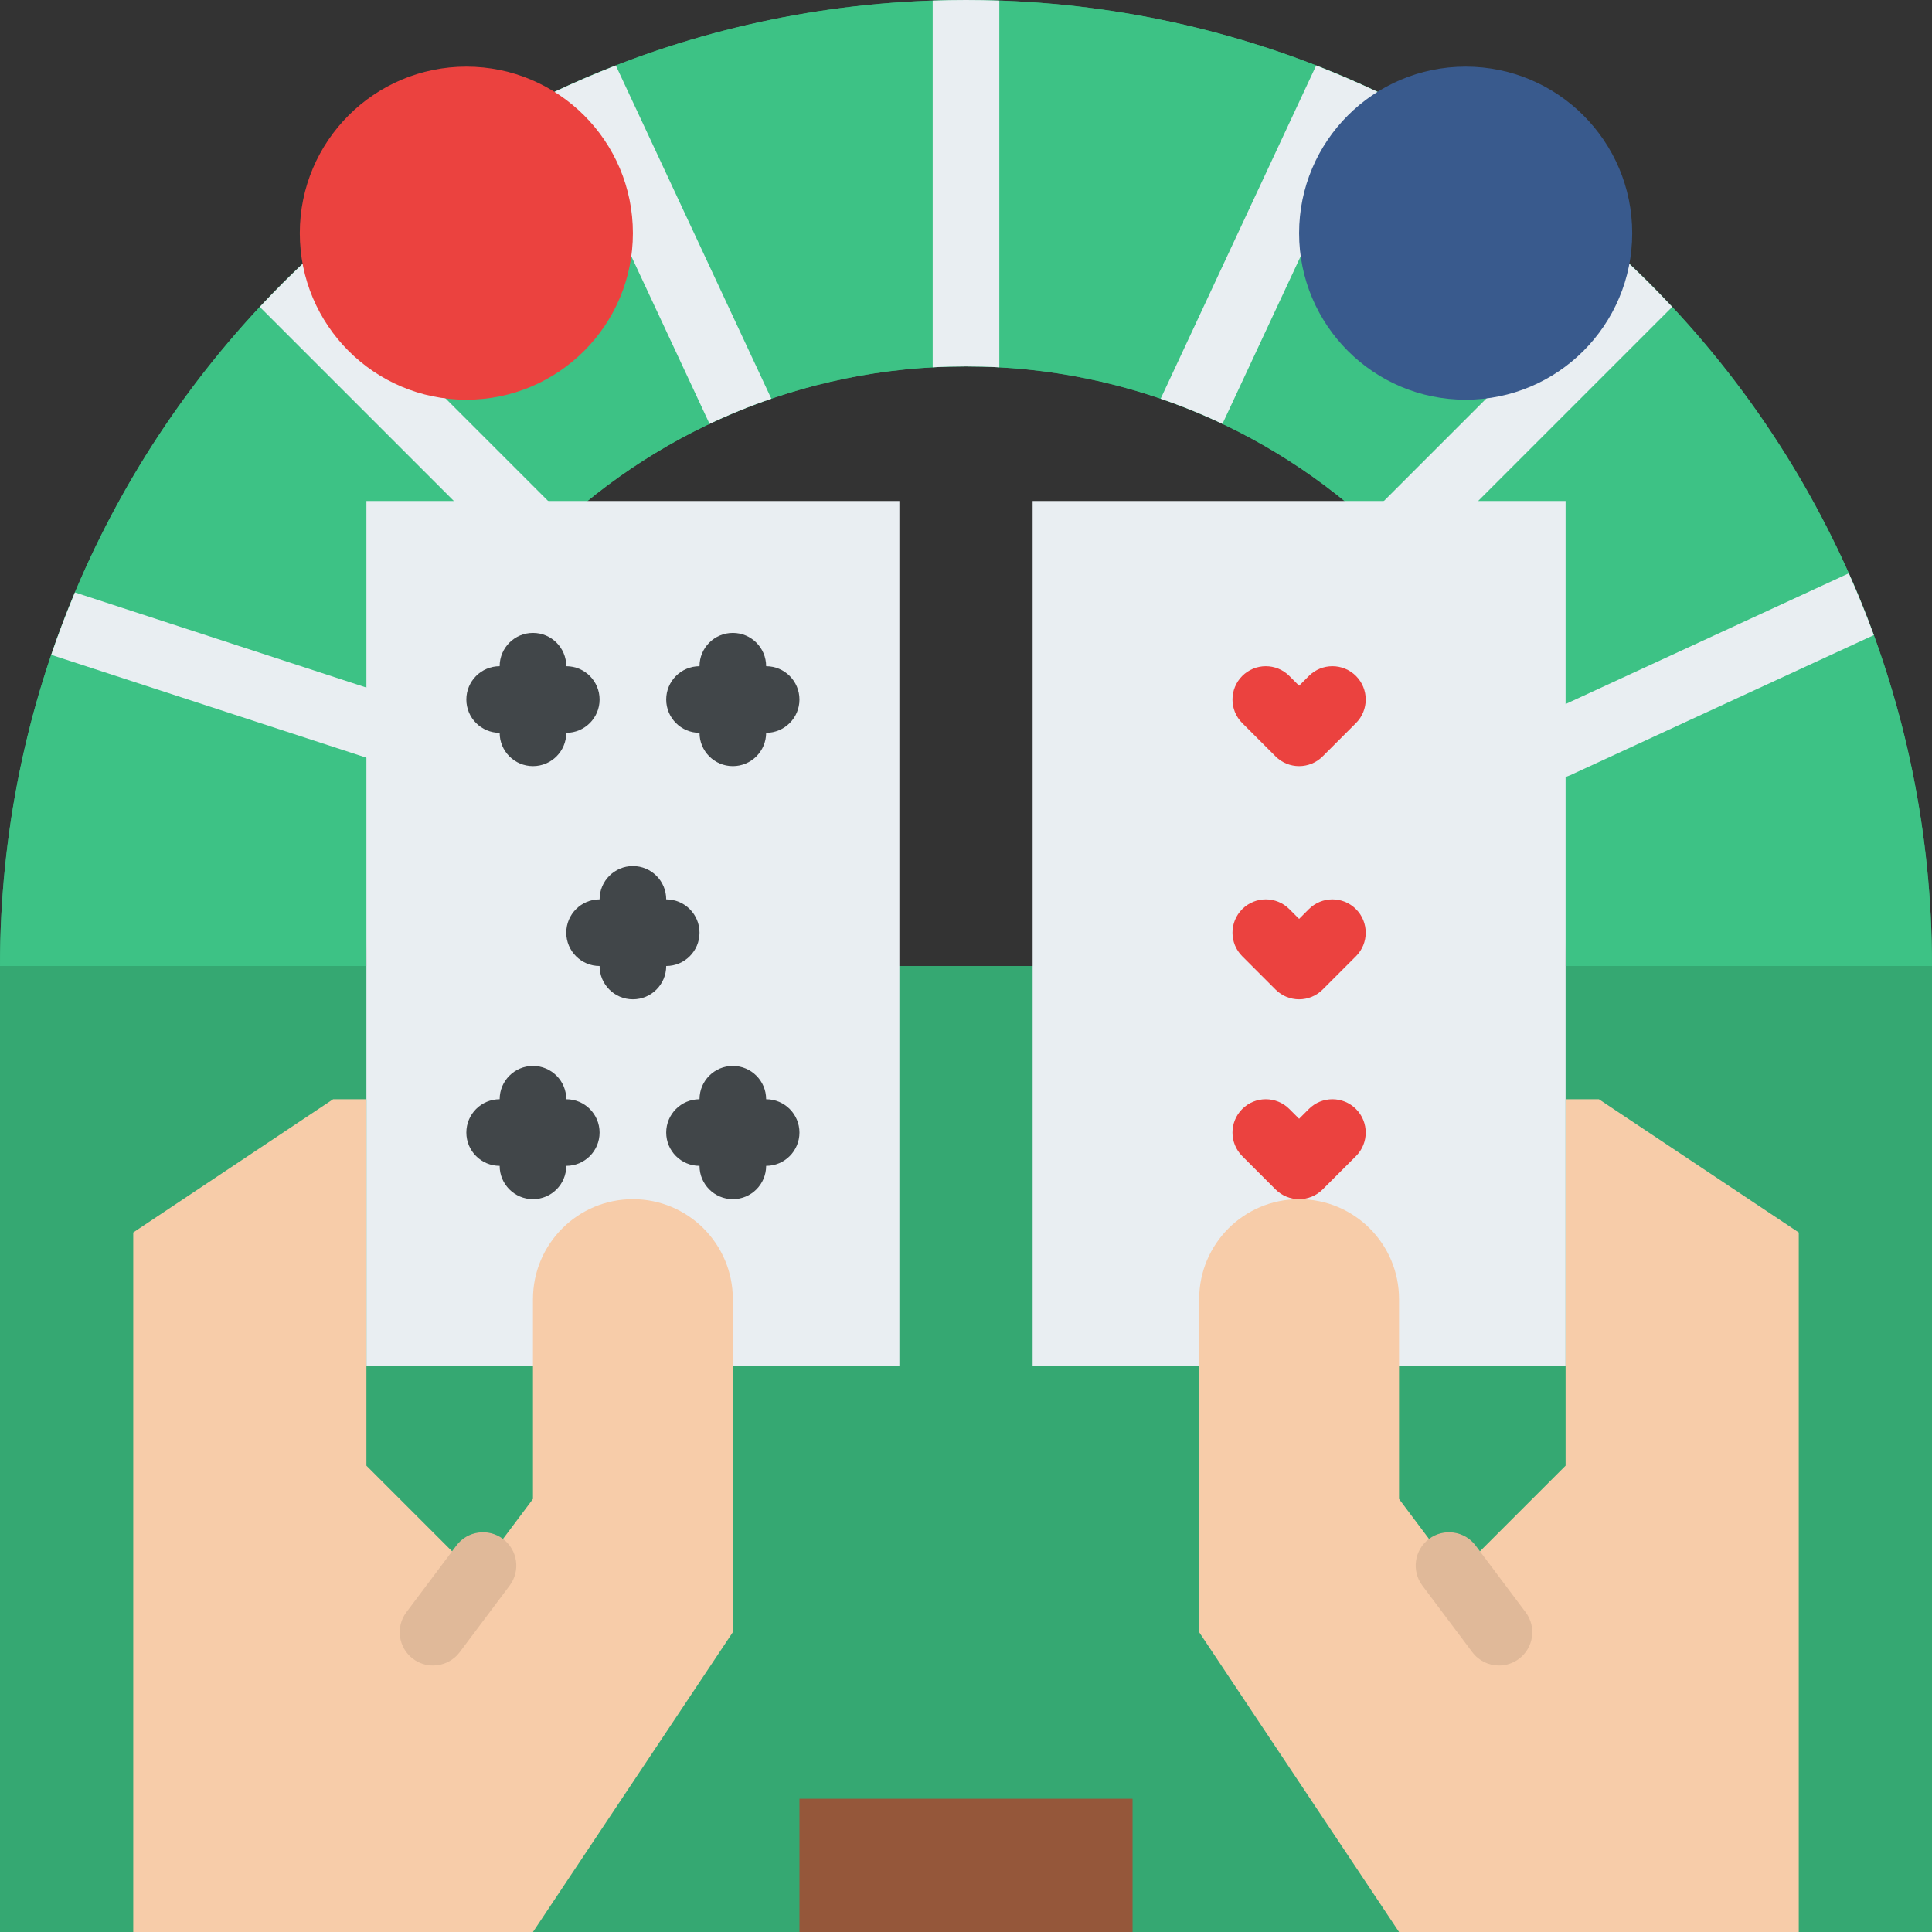
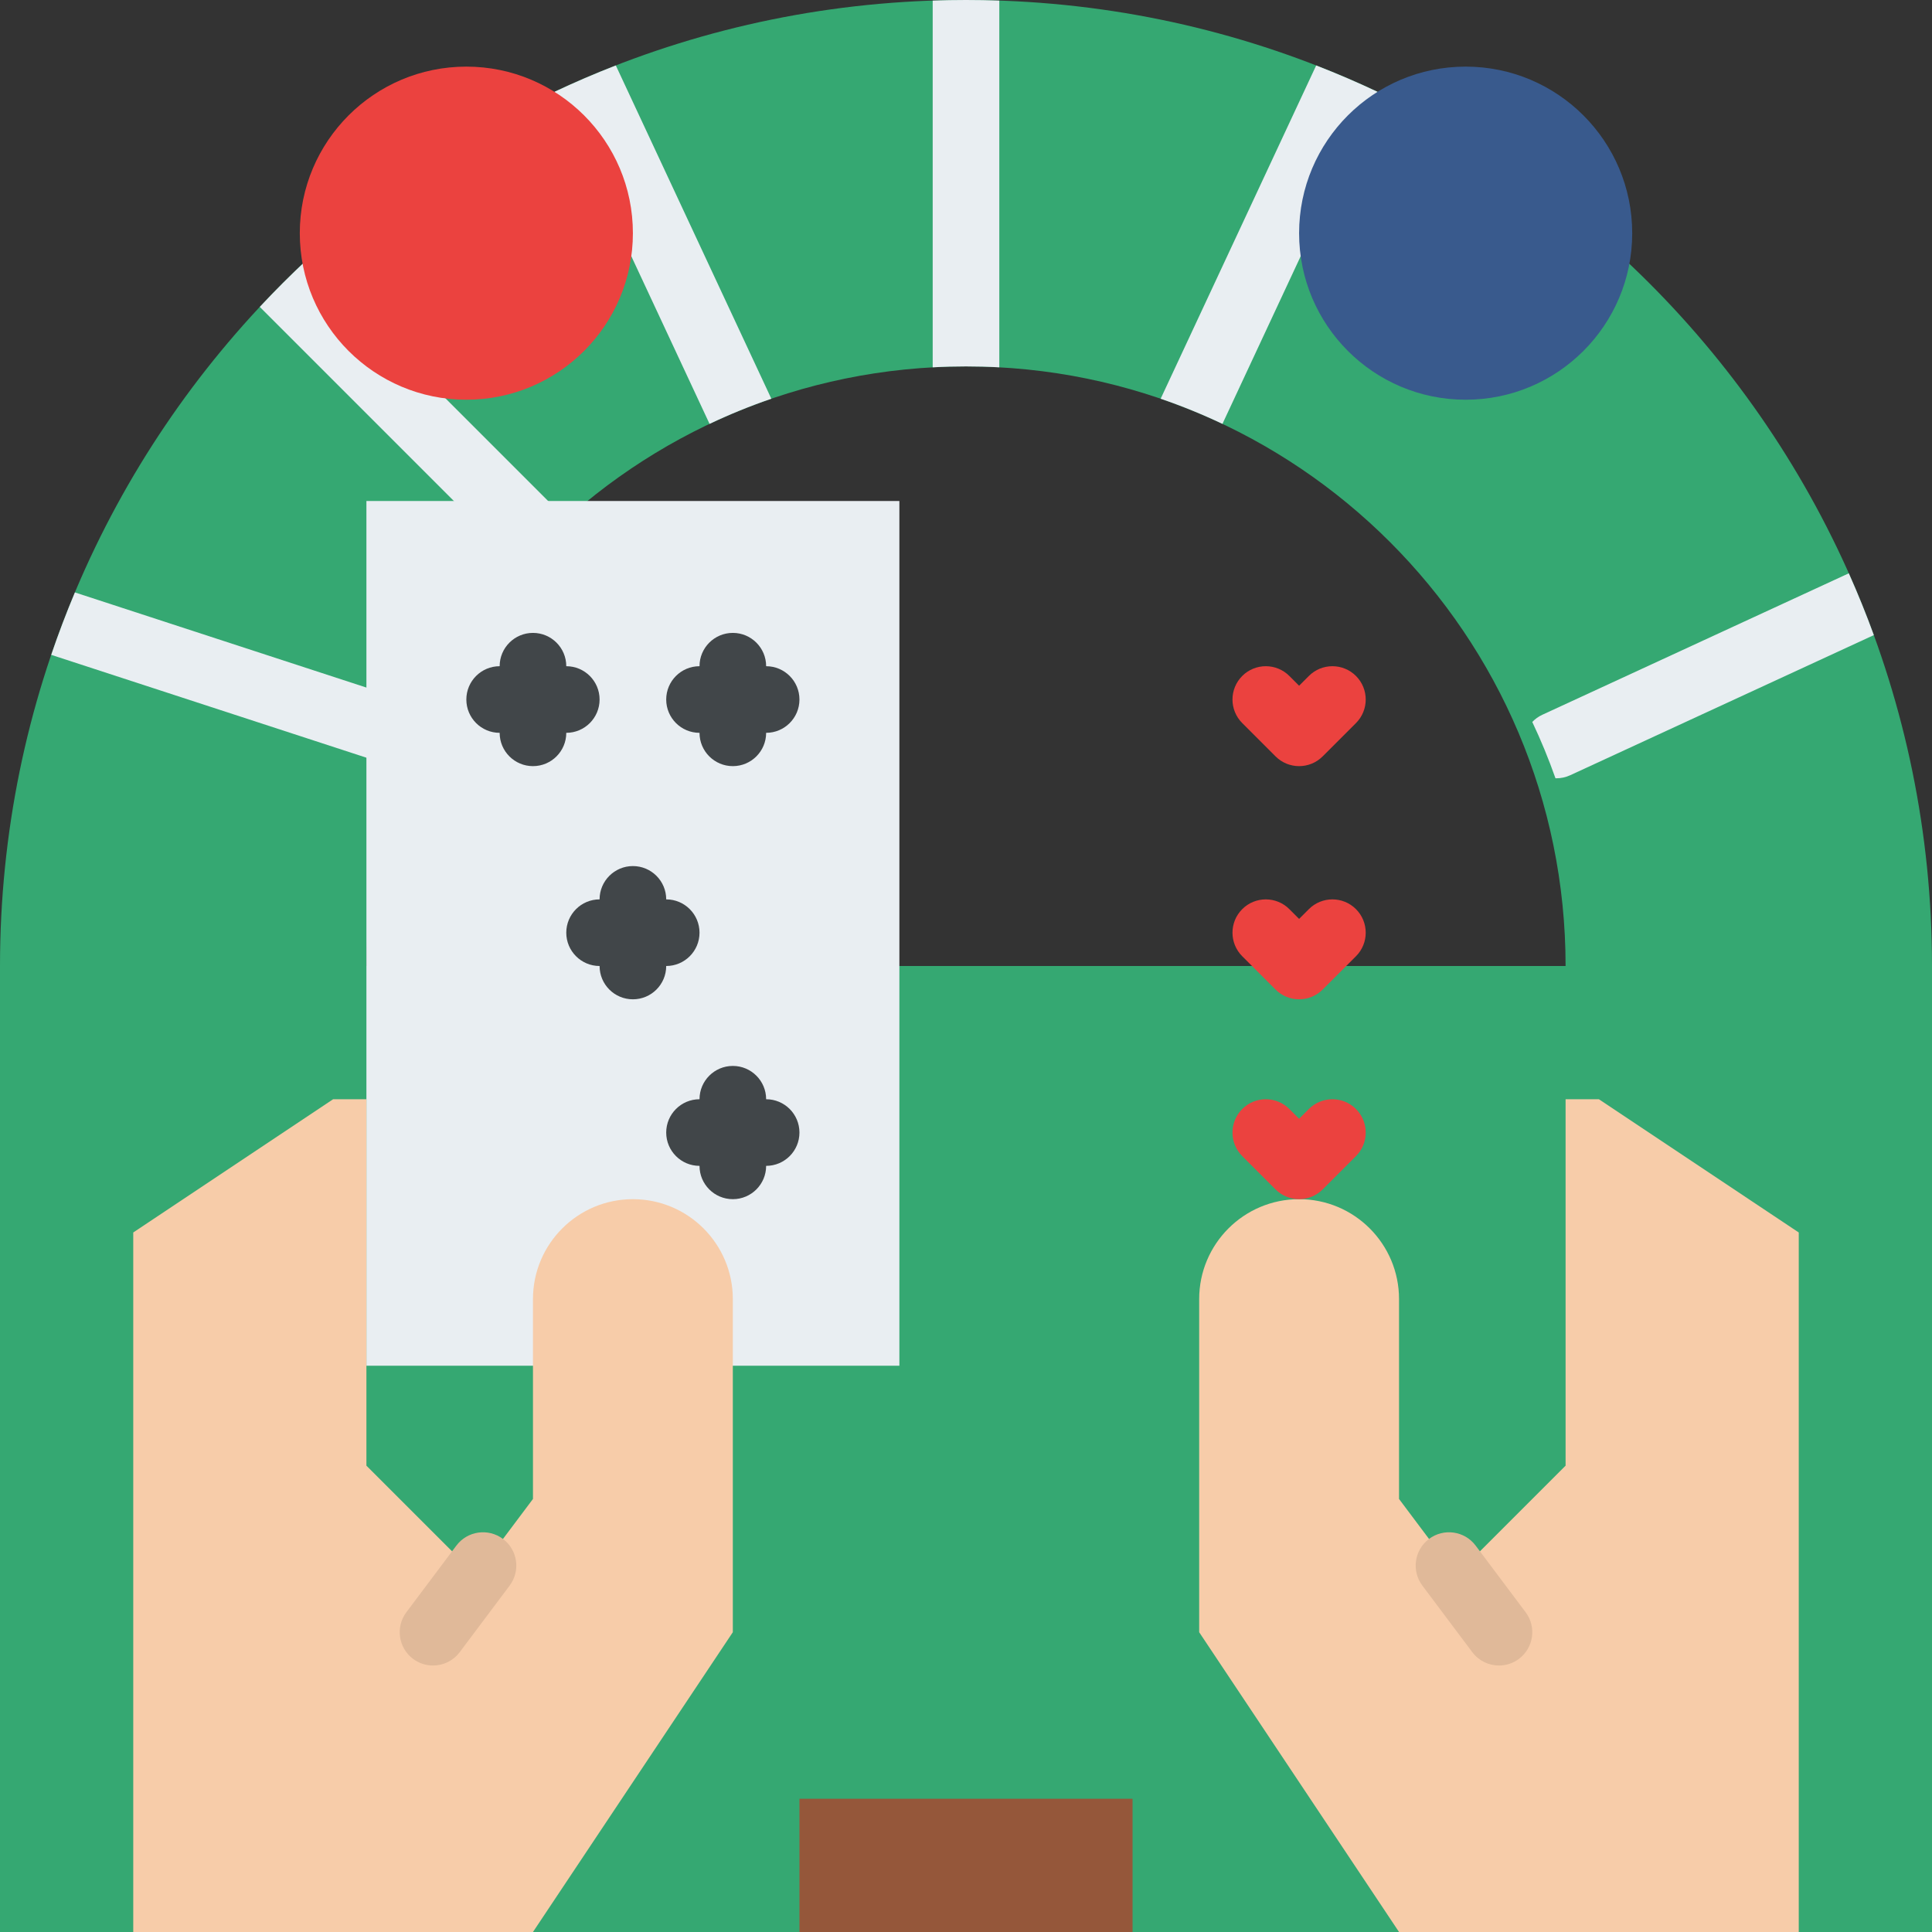
<svg xmlns="http://www.w3.org/2000/svg" width="100%" height="100%" viewBox="0 0 464 464" version="1.1" xml:space="preserve" style="fill-rule:evenodd;clip-rule:evenodd;stroke-linejoin:round;stroke-miterlimit:2;">
  <rect x="0" y="0" width="464" height="464" fill="#333333" stroke="none" />
  <g transform="matrix(1,0,0,1,-24,-24)">
    <path d="M256,24C127.87,24 24,127.87 24,256L24,488L488,488L488,256C488,127.87 384.13,24 256,24ZM112,256C112,176.471 176.471,112 256,112C335.529,112 400,176.471 400,256L112,256Z" style="fill:rgb(53,168,114);fill-rule:nonzero;" />
-     <path d="M488,256C488,127.87 384.13,24 256,24C127.87,24 24,127.87 24,256L112,256C112,176.471 176.471,112 256,112C335.529,112 400,176.471 400,256L488,256Z" style="fill:rgb(61,194,133);fill-rule:nonzero;" />
    <g>
      <path d="M264,24.14L264,112.22C261.35,112.07 258.68,112 256,112C253.32,112 250.65,112.07 248,112.22L248,24.14C250.66,24.05 253.32,24 256,24C258.68,24 261.34,24.05 264,24.14Z" style="fill:rgb(233,238,242);fill-rule:nonzero;" />
      <path d="M160,148.68C156.01,152.23 152.23,156.01 148.68,160L86.39,97.71C90.03,93.81 93.81,90.03 97.71,86.39L160,148.68Z" style="fill:rgb(233,238,242);fill-rule:nonzero;" />
-       <path d="M425.61,97.71L365.66,157.66C364.83,158.48 363.87,159.09 362.85,159.47C359.59,155.85 356.15,152.41 352.53,149.15C352.91,148.12 353.52,147.16 354.34,146.34L414.29,86.39C418.19,90.03 421.97,93.81 425.61,97.71Z" style="fill:rgb(233,238,242);fill-rule:nonzero;" />
      <path d="M209.25,119.76C204.17,121.5 199.22,123.52 194.41,125.8L157.19,46.04C162,43.77 166.91,41.66 171.9,39.72L209.25,119.76Z" style="fill:rgb(233,238,242);fill-rule:nonzero;" />
      <path d="M354.81,46.04L317.59,125.8C312.78,123.52 307.83,121.5 302.75,119.76L340.1,39.72C345.09,41.66 350,43.77 354.81,46.04Z" style="fill:rgb(233,238,242);fill-rule:nonzero;" />
      <path d="M126.12,193.74C123.81,198.55 121.76,203.5 119.99,208.58L36.3,181.27C38.03,176.19 39.93,171.19 41.99,166.28L126.12,193.74Z" style="fill:rgb(233,238,242);fill-rule:nonzero;" />
      <path d="M474.03,176.53L401.12,210.18C400.04,210.68 398.9,210.92 397.77,210.92C397.7,210.92 397.64,210.92 397.57,210.91C395.94,206.29 394.08,201.78 392,197.39C392.67,196.69 393.48,196.09 394.42,195.66L468.02,161.69C470.19,166.55 472.2,171.5 474.03,176.53Z" style="fill:rgb(233,238,242);fill-rule:nonzero;" />
      <rect x="112" y="144.323" width="128" height="207.677" style="fill:rgb(233,238,242);fill-rule:nonzero;" />
-       <rect x="272" y="144.323" width="128" height="207.677" style="fill:rgb(233,238,242);fill-rule:nonzero;" />
    </g>
    <path d="M336,208C333.952,208 331.905,207.219 330.343,205.657L322.343,197.657C319.219,194.532 319.219,189.468 322.343,186.343C325.468,183.22 330.532,183.22 333.657,186.343L336,188.687L338.343,186.343C341.468,183.22 346.532,183.22 349.657,186.343C352.781,189.468 352.781,194.532 349.657,197.657L341.657,205.657C340.095,207.219 338.048,208 336,208Z" style="fill:rgb(235,66,63);fill-rule:nonzero;" />
    <path d="M408,288L400,288L400,376L373.714,402.286L360,384L360,336C360,322.745 349.255,312 336,312C322.745,312 312,322.745 312,336L312,416L360,488L456,488L456,320L408,288Z" style="fill:rgb(247,204,169);fill-rule:nonzero;" />
    <path d="M336,312C333.952,312 331.905,311.219 330.343,309.657L322.343,301.657C319.219,298.532 319.219,293.468 322.343,290.343C325.468,287.22 330.532,287.22 333.657,290.343L336,292.687L338.343,290.343C341.468,287.22 346.532,287.22 349.657,290.343C352.781,293.468 352.781,298.532 349.657,301.657L341.657,309.657C340.095,311.219 338.048,312 336,312Z" style="fill:rgb(235,66,63);fill-rule:nonzero;" />
    <path d="M336,264C333.952,264 331.905,263.219 330.343,261.657L322.343,253.657C319.219,250.532 319.219,245.468 322.343,242.343C325.468,239.22 330.532,239.22 333.657,242.343L336,244.687L338.343,242.343C341.468,239.22 346.532,239.22 349.657,242.343C352.781,245.468 352.781,250.532 349.657,253.657L341.657,261.657C340.095,263.219 338.048,264 336,264Z" style="fill:rgb(235,66,63);fill-rule:nonzero;" />
    <rect x="216" y="456" width="80" height="32" style="fill:rgb(149,87,58);fill-rule:nonzero;" />
    <circle cx="136" cy="80" r="40" style="fill:rgb(235,66,63);" />
    <circle cx="376" cy="80" r="40" style="fill:rgb(57,90,141);" />
    <path d="M384.006,424C381.574,424 379.172,422.896 377.6,420.8L365.6,404.8C362.95,401.266 363.665,396.251 367.201,393.6C370.732,390.95 375.748,391.664 378.401,395.201L390.401,411.201C393.051,414.735 392.336,419.75 388.8,422.401C387.361,423.479 385.677,424 384.006,424Z" style="fill:rgb(224,185,153);fill-rule:nonzero;" />
    <path d="M104,288L112,288L112,376L138.286,402.286L152,384L152,336C152,322.745 162.745,312 176,312C189.255,312 200,322.745 200,336L200,416L152,488L56,488L56,320L104,288Z" style="fill:rgb(247,204,169);fill-rule:nonzero;" />
    <path d="M127.994,424C130.426,424 132.828,422.896 134.4,420.8L146.4,404.8C149.05,401.266 148.335,396.251 144.799,393.6C141.268,390.95 136.252,391.664 133.599,395.201L121.599,411.201C118.949,414.735 119.664,419.75 123.2,422.401C124.639,423.479 126.323,424 127.994,424Z" style="fill:rgb(224,185,153);fill-rule:nonzero;" />
    <path d="M144,200C144,204.418 147.582,208 152,208C156.418,208 160,204.418 160,200C164.418,200 168,196.418 168,192C168,187.582 164.418,184 160,184C160,179.582 156.418,176 152,176C147.582,176 144,179.582 144,184C139.582,184 136,187.582 136,192C136,196.418 139.582,200 144,200Z" style="fill:rgb(65,70,73);fill-rule:nonzero;" />
    <path d="M192,200C192,204.418 195.582,208 200,208C204.418,208 208,204.418 208,200C212.418,200 216,196.418 216,192C216,187.582 212.418,184 208,184C208,179.582 204.418,176 200,176C195.582,176 192,179.582 192,184C187.582,184 184,187.582 184,192C184,196.418 187.582,200 192,200Z" style="fill:rgb(65,70,73);fill-rule:nonzero;" />
-     <path d="M160,288C160,283.582 156.418,280 152,280C147.582,280 144,283.582 144,288C139.582,288 136,291.582 136,296C136,300.418 139.582,304 144,304C144,308.418 147.582,312 152,312C156.418,312 160,308.418 160,304C164.418,304 168,300.418 168,296C168,291.582 164.418,288 160,288Z" style="fill:rgb(65,70,73);fill-rule:nonzero;" />
    <path d="M208,288C208,283.582 204.418,280 200,280C195.582,280 192,283.582 192,288C187.582,288 184,291.582 184,296C184,300.418 187.582,304 192,304C192,308.418 195.582,312 200,312C204.418,312 208,308.418 208,304C212.418,304 216,300.418 216,296C216,291.582 212.418,288 208,288Z" style="fill:rgb(65,70,73);fill-rule:nonzero;" />
    <path d="M192,248C192,243.582 188.418,240 184,240C184,235.582 180.418,232 176,232C171.582,232 168,235.582 168,240C163.582,240 160,243.582 160,248C160,252.418 163.582,256 168,256C168,260.418 171.582,264 176,264C180.418,264 184,260.418 184,256C188.418,256 192,252.418 192,248Z" style="fill:rgb(65,70,73);fill-rule:nonzero;" />
  </g>
</svg>